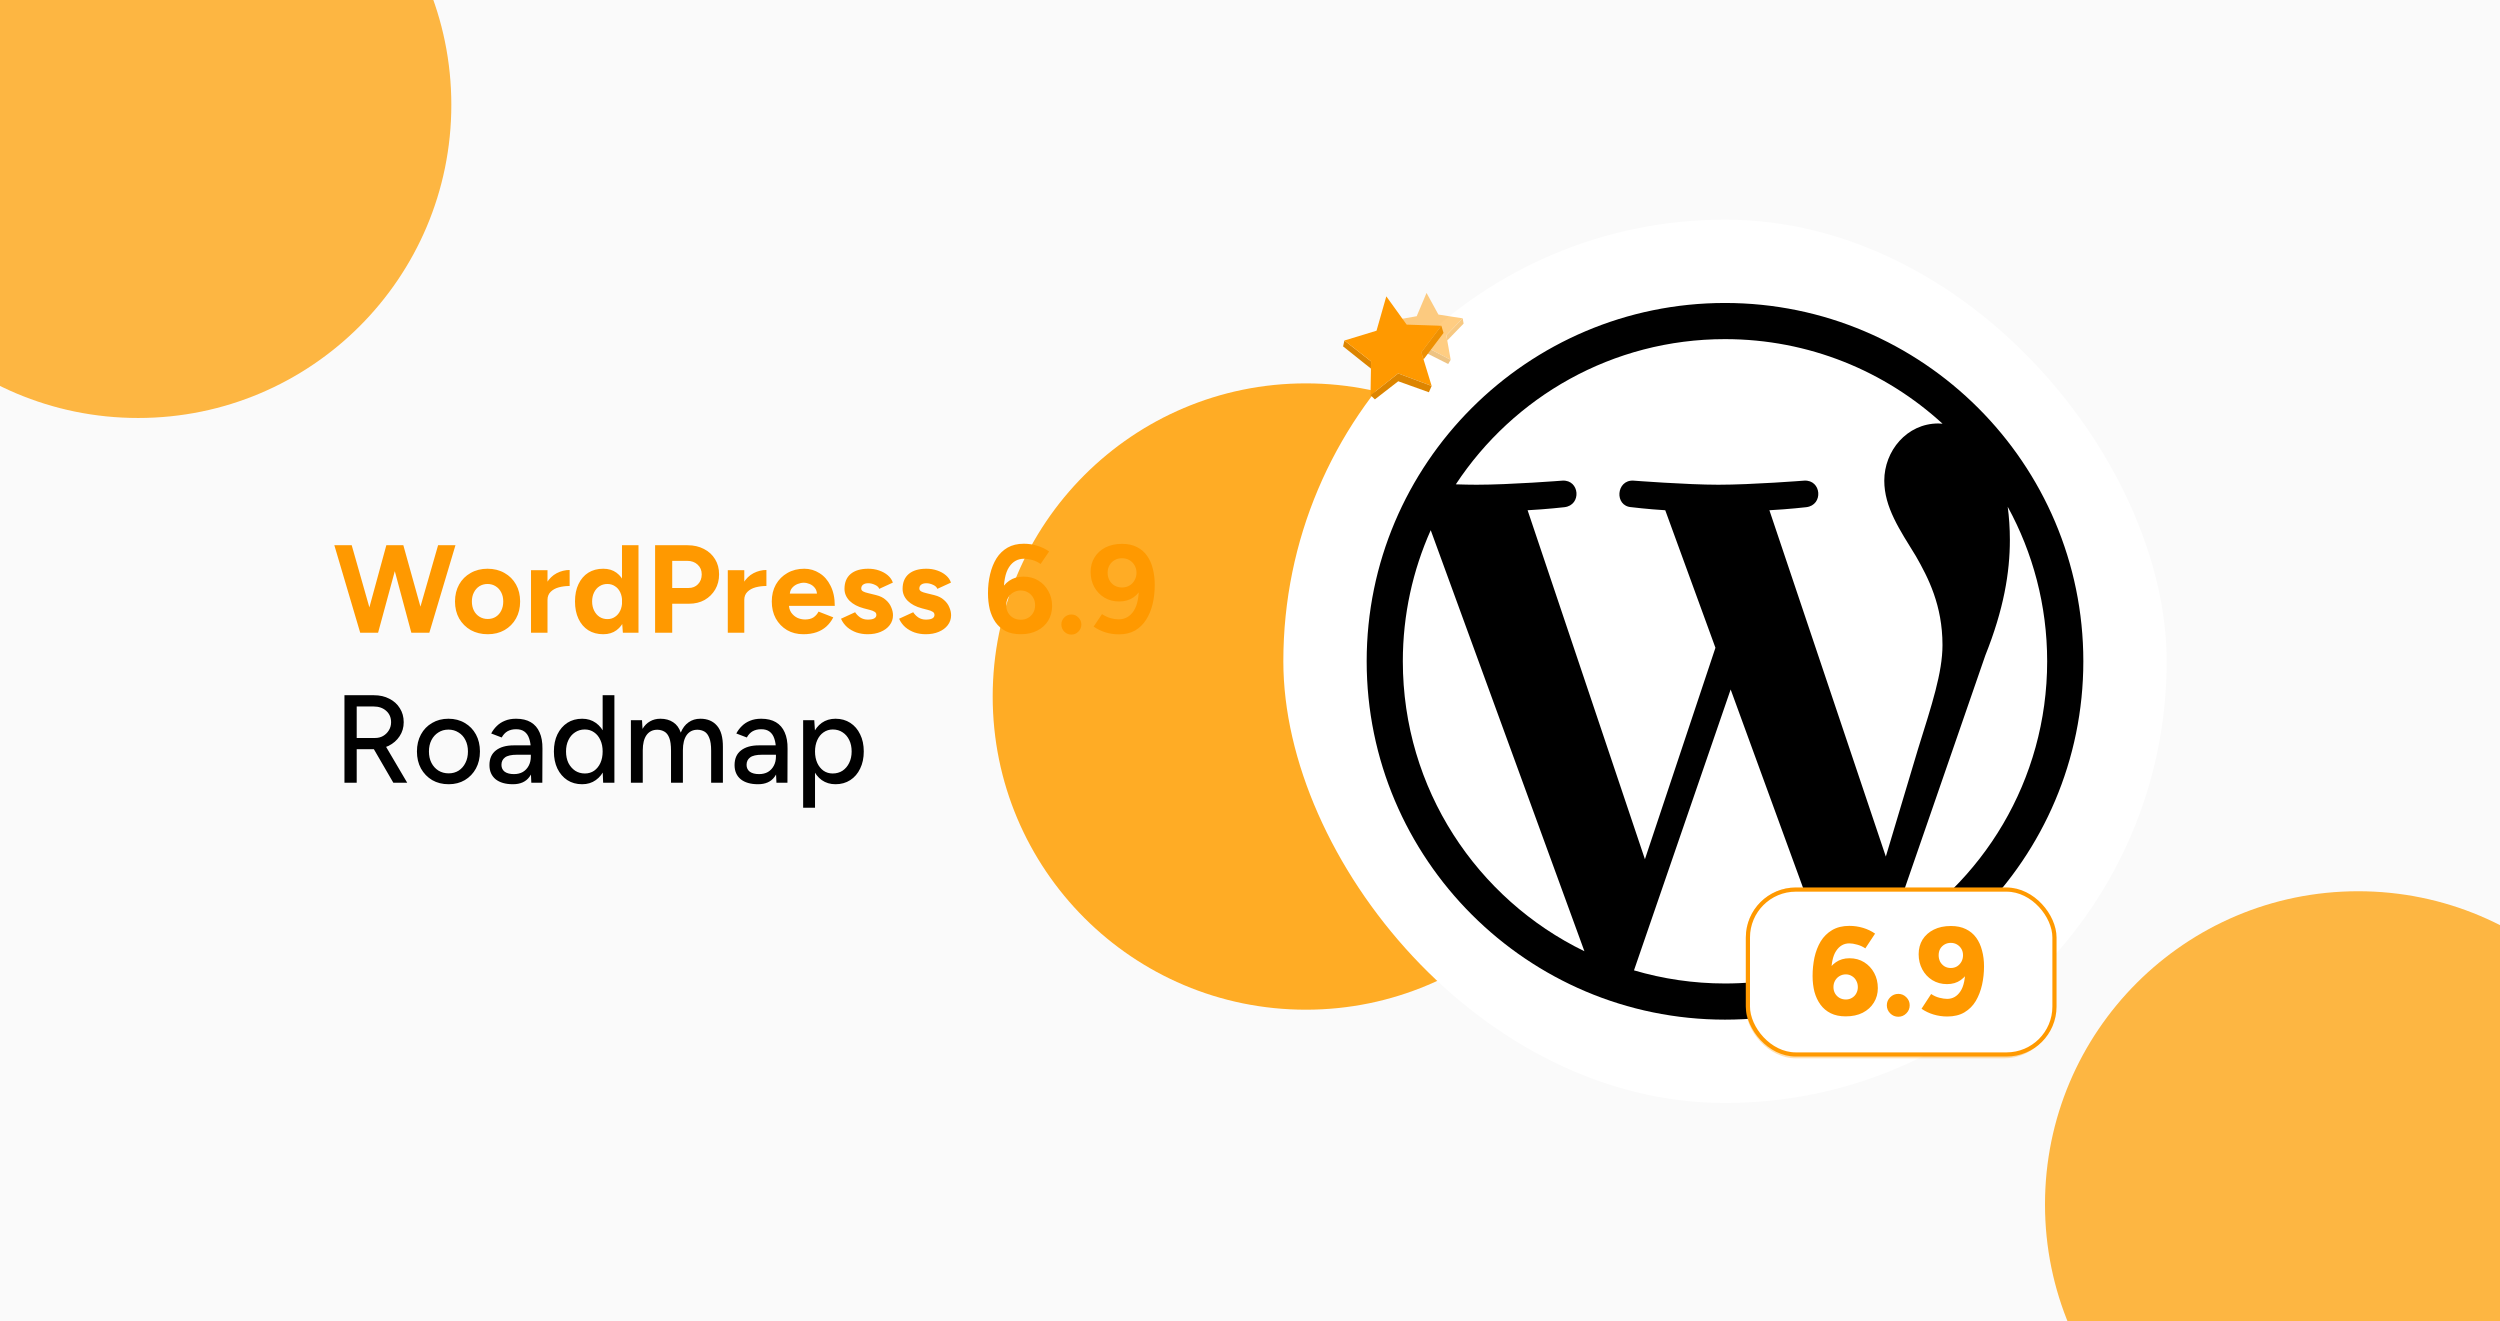
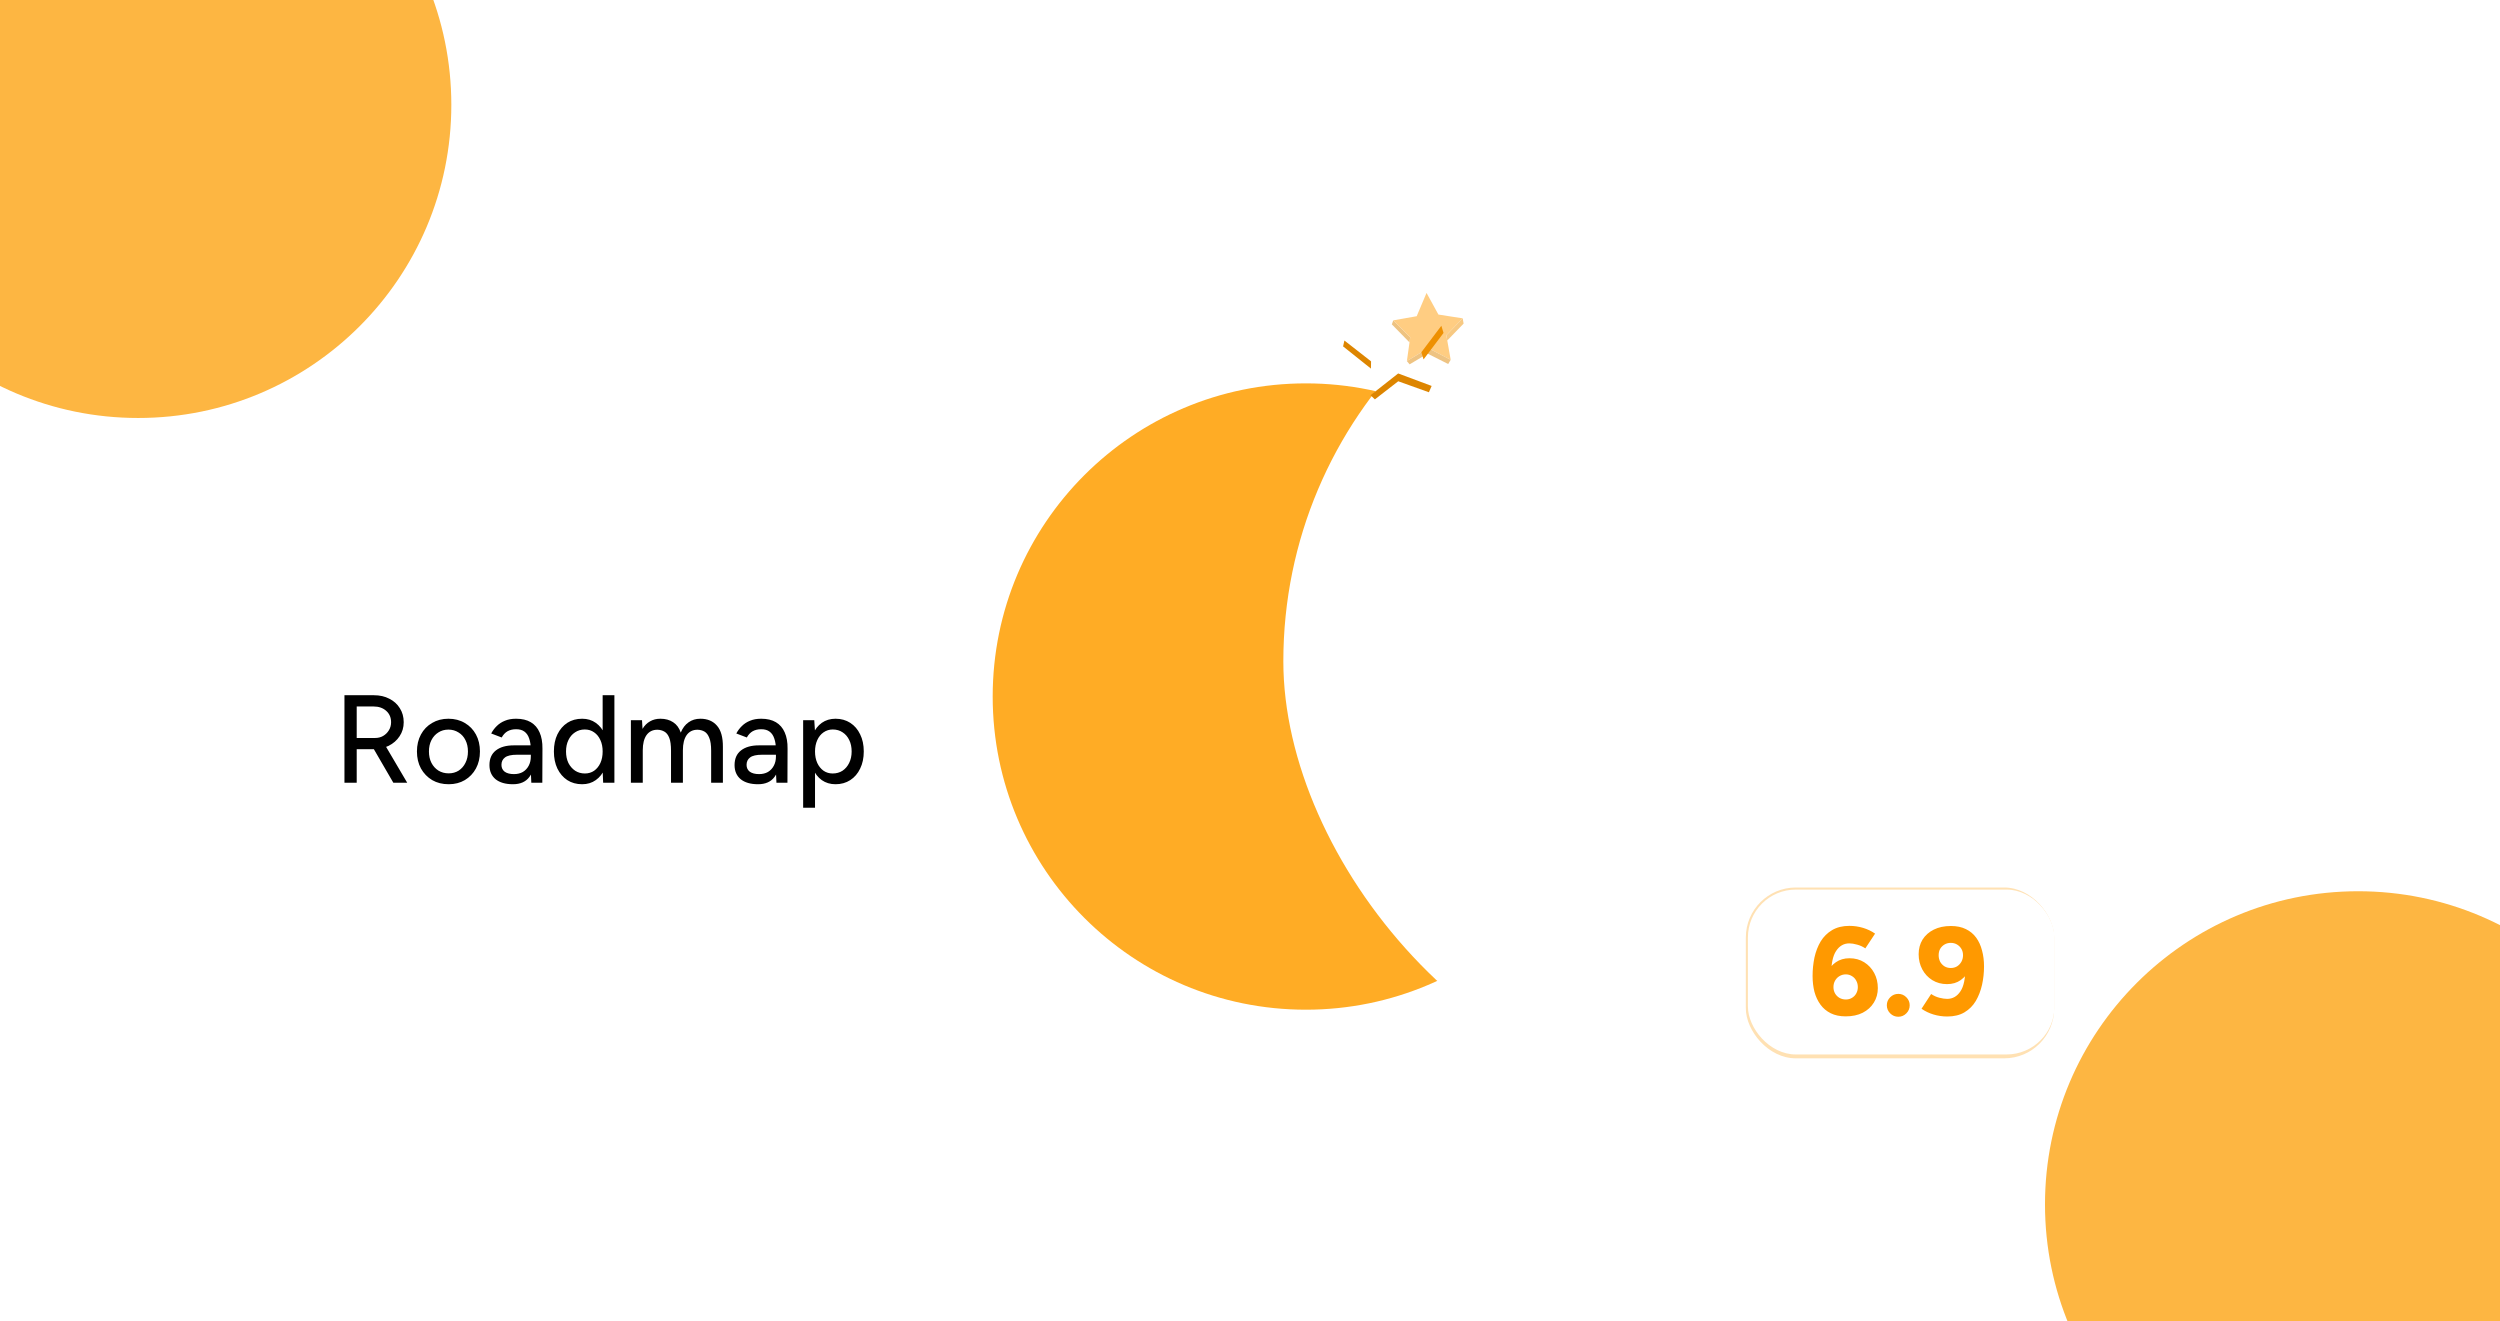
<svg xmlns="http://www.w3.org/2000/svg" width="350" height="185" viewBox="0 0 350 185" fill="none">
  <g clip-path="url(#clip0_2158_289)">
-     <rect width="350" height="185" fill="#FAFAFA" />
    <g filter="url(#filter0_f_2158_289)">
      <circle cx="19.343" cy="14.675" r="43.843" fill="#FDB642" />
    </g>
    <g filter="url(#filter1_f_2158_289)">
      <circle cx="182.819" cy="97.515" r="43.843" fill="#FFAC25" />
    </g>
    <g filter="url(#filter2_f_2158_289)">
      <circle cx="330.142" cy="168.617" r="43.843" fill="#FDB642" />
    </g>
-     <path d="M57.814 88.582L61.332 76.332H63.764L60.107 88.582H57.814ZM50.429 88.582L46.807 76.332H49.239L52.722 88.582H50.429ZM50.744 88.582L54.087 76.332H56.257L52.932 88.582H50.744ZM57.587 88.582L54.297 76.332H56.467L59.879 88.582H57.587ZM68.285 88.792C67.399 88.792 66.605 88.6 65.905 88.215C65.217 87.818 64.675 87.275 64.278 86.587C63.893 85.899 63.7 85.105 63.7 84.207C63.7 83.309 63.893 82.515 64.278 81.827C64.663 81.139 65.2 80.602 65.888 80.217C66.576 79.82 67.364 79.622 68.25 79.622C69.149 79.622 69.942 79.82 70.63 80.217C71.319 80.602 71.855 81.139 72.24 81.827C72.625 82.515 72.818 83.309 72.818 84.207C72.818 85.105 72.625 85.899 72.24 86.587C71.855 87.275 71.319 87.818 70.63 88.215C69.954 88.6 69.172 88.792 68.285 88.792ZM68.285 86.657C68.717 86.657 69.096 86.552 69.423 86.342C69.75 86.132 70 85.846 70.175 85.484C70.362 85.111 70.455 84.685 70.455 84.207C70.455 83.729 70.362 83.309 70.175 82.947C69.989 82.574 69.726 82.282 69.388 82.072C69.061 81.862 68.682 81.757 68.25 81.757C67.83 81.757 67.451 81.862 67.113 82.072C66.786 82.282 66.53 82.574 66.343 82.947C66.156 83.309 66.063 83.729 66.063 84.207C66.063 84.685 66.156 85.111 66.343 85.484C66.53 85.846 66.792 86.132 67.13 86.342C67.469 86.552 67.854 86.657 68.285 86.657ZM75.969 83.98C75.969 83.034 76.15 82.253 76.511 81.635C76.885 81.016 77.357 80.555 77.929 80.252C78.512 79.949 79.119 79.797 79.749 79.797V82.037C79.212 82.037 78.705 82.101 78.226 82.23C77.76 82.358 77.38 82.568 77.089 82.859C76.797 83.151 76.651 83.525 76.651 83.98H75.969ZM74.341 88.582V79.832H76.651V88.582H74.341ZM87.202 88.582L87.08 86.954V76.332H89.39V88.582H87.202ZM84.455 88.792C83.65 88.792 82.95 88.605 82.355 88.232C81.771 87.859 81.316 87.328 80.99 86.639C80.663 85.951 80.5 85.14 80.5 84.207C80.5 83.262 80.663 82.451 80.99 81.775C81.316 81.086 81.771 80.555 82.355 80.182C82.95 79.809 83.65 79.622 84.455 79.622C85.19 79.622 85.808 79.809 86.31 80.182C86.823 80.555 87.214 81.086 87.482 81.775C87.751 82.451 87.885 83.262 87.885 84.207C87.885 85.14 87.751 85.951 87.482 86.639C87.214 87.328 86.823 87.859 86.31 88.232C85.808 88.605 85.19 88.792 84.455 88.792ZM85.05 86.674C85.446 86.674 85.796 86.57 86.1 86.359C86.415 86.15 86.66 85.858 86.835 85.484C87.01 85.111 87.097 84.685 87.097 84.207C87.097 83.729 87.01 83.303 86.835 82.93C86.66 82.556 86.415 82.27 86.1 82.072C85.796 81.862 85.441 81.757 85.032 81.757C84.612 81.757 84.245 81.862 83.93 82.072C83.615 82.27 83.364 82.556 83.177 82.93C82.991 83.303 82.897 83.729 82.897 84.207C82.897 84.685 82.991 85.111 83.177 85.484C83.364 85.858 83.615 86.15 83.93 86.359C84.256 86.57 84.63 86.674 85.05 86.674ZM91.713 88.582V76.332H96.263C97.126 76.332 97.89 76.507 98.555 76.857C99.22 77.195 99.739 77.674 100.112 78.292C100.486 78.899 100.672 79.605 100.672 80.409C100.672 81.203 100.492 81.909 100.13 82.527C99.768 83.145 99.272 83.635 98.642 83.997C98.013 84.347 97.283 84.522 96.455 84.522H94.11V88.582H91.713ZM94.11 82.317H96.403C96.939 82.317 97.377 82.142 97.715 81.792C98.065 81.43 98.24 80.969 98.24 80.409C98.24 79.85 98.047 79.394 97.662 79.044C97.289 78.695 96.805 78.519 96.21 78.519H94.11V82.317ZM103.518 83.98C103.518 83.034 103.699 82.253 104.06 81.635C104.434 81.016 104.906 80.555 105.478 80.252C106.061 79.949 106.668 79.797 107.298 79.797V82.037C106.761 82.037 106.254 82.101 105.775 82.23C105.309 82.358 104.929 82.568 104.638 82.859C104.346 83.151 104.2 83.525 104.2 83.98H103.518ZM101.89 88.582V79.832H104.2V88.582H101.89ZM112.476 88.792C111.613 88.792 110.849 88.6 110.184 88.215C109.519 87.818 108.994 87.275 108.609 86.587C108.235 85.899 108.049 85.105 108.049 84.207C108.049 83.309 108.241 82.515 108.626 81.827C109.023 81.139 109.559 80.602 110.236 80.217C110.924 79.82 111.712 79.622 112.599 79.622C113.369 79.622 114.074 79.826 114.716 80.234C115.369 80.631 115.889 81.22 116.274 82.002C116.67 82.772 116.869 83.711 116.869 84.82H110.236L110.446 84.609C110.446 85.041 110.551 85.42 110.761 85.747C110.983 86.062 111.263 86.307 111.601 86.482C111.951 86.645 112.324 86.727 112.721 86.727C113.199 86.727 113.59 86.628 113.894 86.43C114.197 86.219 114.43 85.951 114.594 85.624L116.659 86.43C116.414 86.919 116.093 87.345 115.696 87.707C115.311 88.057 114.85 88.325 114.314 88.512C113.777 88.699 113.164 88.792 112.476 88.792ZM110.569 83.314L110.359 83.105H114.576L114.384 83.314C114.384 82.894 114.284 82.562 114.086 82.317C113.888 82.06 113.643 81.874 113.351 81.757C113.071 81.64 112.797 81.582 112.529 81.582C112.26 81.582 111.974 81.64 111.671 81.757C111.368 81.874 111.105 82.06 110.884 82.317C110.674 82.562 110.569 82.894 110.569 83.314ZM121.484 88.792C120.924 88.792 120.399 88.71 119.909 88.547C119.419 88.372 118.987 88.127 118.614 87.812C118.24 87.485 117.949 87.089 117.739 86.622L119.716 85.712C119.891 85.992 120.13 86.237 120.434 86.447C120.737 86.645 121.087 86.745 121.484 86.745C121.869 86.745 122.166 86.692 122.376 86.587C122.586 86.47 122.691 86.307 122.691 86.097C122.691 85.887 122.604 85.735 122.429 85.642C122.265 85.537 122.038 85.45 121.746 85.379L120.941 85.169C120.101 84.948 119.436 84.598 118.946 84.12C118.468 83.629 118.229 83.07 118.229 82.439C118.229 81.541 118.514 80.847 119.086 80.357C119.669 79.867 120.492 79.622 121.554 79.622C122.102 79.622 122.609 79.704 123.076 79.867C123.554 80.03 123.963 80.258 124.301 80.549C124.639 80.841 124.873 81.18 125.001 81.564L123.094 82.439C123.012 82.206 122.814 82.019 122.499 81.879C122.184 81.728 121.869 81.652 121.554 81.652C121.239 81.652 120.994 81.722 120.819 81.862C120.655 81.99 120.574 82.171 120.574 82.404C120.574 82.556 120.655 82.684 120.819 82.79C120.982 82.883 121.215 82.965 121.519 83.034L122.656 83.314C123.228 83.454 123.683 83.682 124.021 83.997C124.371 84.3 124.622 84.644 124.774 85.029C124.937 85.403 125.019 85.77 125.019 86.132C125.019 86.657 124.861 87.124 124.546 87.532C124.243 87.929 123.823 88.238 123.286 88.46C122.761 88.681 122.16 88.792 121.484 88.792ZM129.618 88.792C129.058 88.792 128.533 88.71 128.043 88.547C127.553 88.372 127.122 88.127 126.748 87.812C126.375 87.485 126.083 87.089 125.873 86.622L127.851 85.712C128.026 85.992 128.265 86.237 128.568 86.447C128.872 86.645 129.222 86.745 129.618 86.745C130.003 86.745 130.301 86.692 130.511 86.587C130.721 86.47 130.826 86.307 130.826 86.097C130.826 85.887 130.738 85.735 130.563 85.642C130.4 85.537 130.172 85.45 129.881 85.379L129.076 85.169C128.236 84.948 127.571 84.598 127.081 84.12C126.602 83.629 126.363 83.07 126.363 82.439C126.363 81.541 126.649 80.847 127.221 80.357C127.804 79.867 128.627 79.622 129.688 79.622C130.237 79.622 130.744 79.704 131.211 79.867C131.689 80.03 132.097 80.258 132.436 80.549C132.774 80.841 133.007 81.18 133.136 81.564L131.228 82.439C131.147 82.206 130.948 82.019 130.633 81.879C130.318 81.728 130.003 81.652 129.688 81.652C129.373 81.652 129.128 81.722 128.953 81.862C128.79 81.99 128.708 82.171 128.708 82.404C128.708 82.556 128.79 82.684 128.953 82.79C129.117 82.883 129.35 82.965 129.653 83.034L130.791 83.314C131.362 83.454 131.817 83.682 132.156 83.997C132.506 84.3 132.757 84.644 132.908 85.029C133.072 85.403 133.153 85.77 133.153 86.132C133.153 86.657 132.996 87.124 132.681 87.532C132.377 87.929 131.957 88.238 131.421 88.46C130.896 88.681 130.295 88.792 129.618 88.792ZM142.903 88.792C142.074 88.792 141.368 88.646 140.785 88.355C140.213 88.051 139.741 87.637 139.368 87.112C139.006 86.587 138.738 85.98 138.563 85.292C138.399 84.592 138.318 83.84 138.318 83.034C138.318 82.101 138.417 81.22 138.615 80.392C138.813 79.552 139.111 78.811 139.508 78.169C139.916 77.528 140.435 77.026 141.065 76.665C141.695 76.303 142.453 76.122 143.34 76.122C143.982 76.122 144.606 76.215 145.213 76.402C145.831 76.589 146.385 76.857 146.875 77.207L145.685 78.957C145.323 78.7 144.933 78.514 144.513 78.397C144.104 78.28 143.725 78.222 143.375 78.222C142.477 78.222 141.771 78.619 141.258 79.412C140.744 80.205 140.499 81.46 140.523 83.174L140.05 82.842C140.318 82.2 140.733 81.687 141.293 81.302C141.853 80.917 142.518 80.725 143.288 80.725C144.069 80.725 144.758 80.905 145.353 81.267C145.959 81.629 146.432 82.124 146.77 82.754C147.12 83.373 147.295 84.067 147.295 84.837C147.295 85.595 147.114 86.278 146.753 86.885C146.391 87.48 145.878 87.946 145.213 88.284C144.559 88.623 143.789 88.792 142.903 88.792ZM142.903 86.762C143.288 86.762 143.632 86.674 143.935 86.499C144.238 86.325 144.478 86.085 144.653 85.782C144.828 85.479 144.915 85.129 144.915 84.732C144.915 84.335 144.828 83.985 144.653 83.682C144.478 83.367 144.238 83.122 143.935 82.947C143.632 82.76 143.288 82.667 142.903 82.667C142.518 82.667 142.168 82.76 141.853 82.947C141.549 83.122 141.31 83.367 141.135 83.682C140.96 83.985 140.873 84.335 140.873 84.732C140.873 85.129 140.96 85.479 141.135 85.782C141.31 86.085 141.549 86.325 141.853 86.499C142.168 86.674 142.518 86.762 142.903 86.762ZM149.991 88.844C149.606 88.844 149.274 88.704 148.994 88.424C148.726 88.144 148.591 87.812 148.591 87.427C148.591 87.054 148.726 86.727 148.994 86.447C149.274 86.167 149.606 86.027 149.991 86.027C150.376 86.027 150.703 86.167 150.971 86.447C151.251 86.727 151.391 87.054 151.391 87.427C151.391 87.812 151.251 88.144 150.971 88.424C150.703 88.704 150.376 88.844 149.991 88.844ZM157.08 76.139C157.908 76.139 158.608 76.291 159.18 76.594C159.763 76.886 160.236 77.294 160.597 77.82C160.971 78.344 161.239 78.957 161.402 79.657C161.577 80.345 161.665 81.086 161.665 81.879C161.665 82.825 161.566 83.717 161.367 84.557C161.169 85.385 160.866 86.12 160.457 86.762C160.061 87.392 159.547 87.894 158.917 88.267C158.287 88.629 157.529 88.809 156.642 88.809C156.001 88.809 155.371 88.716 154.752 88.529C154.146 88.331 153.597 88.063 153.107 87.725L154.28 85.975C154.653 86.219 155.044 86.406 155.452 86.534C155.872 86.651 156.251 86.71 156.59 86.71C157.5 86.71 158.211 86.313 158.725 85.519C159.25 84.715 159.489 83.46 159.442 81.757L159.932 82.072C159.664 82.714 159.25 83.233 158.69 83.629C158.13 84.014 157.459 84.207 156.677 84.207C155.907 84.207 155.219 84.026 154.612 83.665C154.006 83.291 153.533 82.795 153.195 82.177C152.856 81.559 152.687 80.859 152.687 80.077C152.687 79.307 152.868 78.63 153.23 78.047C153.591 77.452 154.099 76.985 154.752 76.647C155.417 76.309 156.193 76.139 157.08 76.139ZM157.08 78.152C156.695 78.152 156.351 78.24 156.047 78.415C155.744 78.59 155.505 78.829 155.33 79.132C155.155 79.435 155.067 79.785 155.067 80.182C155.067 80.579 155.155 80.934 155.33 81.249C155.505 81.564 155.744 81.809 156.047 81.984C156.351 82.159 156.695 82.247 157.08 82.247C157.465 82.247 157.809 82.159 158.112 81.984C158.416 81.809 158.655 81.564 158.83 81.249C159.016 80.934 159.11 80.579 159.11 80.182C159.11 79.785 159.016 79.435 158.83 79.132C158.655 78.829 158.416 78.59 158.112 78.415C157.809 78.24 157.465 78.152 157.08 78.152Z" fill="#FF9900" />
    <path d="M48.224 109.582V97.332H52.354C53.171 97.332 53.888 97.495 54.507 97.822C55.137 98.137 55.627 98.58 55.977 99.152C56.338 99.712 56.519 100.365 56.519 101.112C56.519 101.847 56.327 102.5 55.942 103.072C55.568 103.644 55.055 104.093 54.402 104.42C53.748 104.735 53.013 104.892 52.197 104.892H49.939V109.582H48.224ZM55.067 109.582L52.162 104.577L53.527 103.667L57.009 109.582H55.067ZM49.939 103.317H52.512C52.932 103.317 53.305 103.224 53.632 103.037C53.97 102.839 54.238 102.576 54.437 102.25C54.647 101.911 54.752 101.532 54.752 101.112C54.752 100.459 54.524 99.928 54.069 99.519C53.614 99.111 53.025 98.907 52.302 98.907H49.939V103.317ZM62.817 109.792C61.942 109.792 61.172 109.6 60.507 109.215C59.842 108.818 59.317 108.275 58.932 107.587C58.558 106.899 58.372 106.105 58.372 105.207C58.372 104.309 58.558 103.515 58.932 102.827C59.305 102.139 59.824 101.602 60.489 101.217C61.154 100.82 61.918 100.622 62.782 100.622C63.645 100.622 64.409 100.82 65.074 101.217C65.739 101.602 66.258 102.139 66.632 102.827C67.005 103.515 67.192 104.309 67.192 105.207C67.192 106.105 67.005 106.899 66.632 107.587C66.258 108.275 65.739 108.818 65.074 109.215C64.421 109.6 63.668 109.792 62.817 109.792ZM62.817 108.27C63.342 108.27 63.808 108.141 64.217 107.885C64.625 107.616 64.94 107.255 65.162 106.8C65.395 106.345 65.512 105.814 65.512 105.207C65.512 104.6 65.395 104.07 65.162 103.615C64.94 103.16 64.619 102.804 64.199 102.547C63.779 102.279 63.307 102.145 62.782 102.145C62.245 102.145 61.773 102.279 61.364 102.547C60.956 102.804 60.635 103.16 60.402 103.615C60.168 104.07 60.052 104.6 60.052 105.207C60.052 105.814 60.168 106.345 60.402 106.8C60.635 107.255 60.962 107.616 61.382 107.885C61.802 108.141 62.28 108.27 62.817 108.27ZM74.385 109.582L74.316 108.06V105.015C74.316 104.373 74.24 103.836 74.088 103.405C73.948 102.973 73.726 102.646 73.423 102.425C73.131 102.203 72.74 102.092 72.251 102.092C71.796 102.092 71.399 102.185 71.061 102.372C70.734 102.559 70.46 102.85 70.238 103.247L68.768 102.687C68.978 102.29 69.24 101.94 69.555 101.637C69.871 101.322 70.25 101.077 70.693 100.902C71.136 100.715 71.656 100.622 72.251 100.622C73.079 100.622 73.767 100.785 74.316 101.112C74.864 101.439 75.272 101.911 75.54 102.53C75.82 103.148 75.955 103.912 75.943 104.822L75.925 109.582H74.385ZM71.813 109.792C70.775 109.792 69.964 109.559 69.38 109.092C68.809 108.614 68.523 107.955 68.523 107.115C68.523 106.216 68.82 105.534 69.415 105.067C70.022 104.589 70.862 104.35 71.936 104.35H74.368V105.662H72.391C71.585 105.662 71.02 105.79 70.693 106.047C70.366 106.292 70.203 106.636 70.203 107.08C70.203 107.488 70.355 107.809 70.658 108.042C70.973 108.264 71.405 108.375 71.953 108.375C72.431 108.375 72.846 108.275 73.195 108.077C73.546 107.867 73.82 107.575 74.018 107.202C74.216 106.829 74.316 106.403 74.316 105.925H74.893C74.893 107.115 74.636 108.06 74.123 108.76C73.621 109.448 72.851 109.792 71.813 109.792ZM84.442 109.582L84.371 107.955V97.332H86.016V109.582H84.442ZM81.501 109.792C80.708 109.792 80.014 109.6 79.419 109.215C78.836 108.83 78.375 108.293 78.037 107.605C77.71 106.916 77.546 106.117 77.546 105.207C77.546 104.285 77.71 103.486 78.037 102.81C78.375 102.121 78.836 101.585 79.419 101.2C80.014 100.815 80.708 100.622 81.501 100.622C82.237 100.622 82.872 100.815 83.409 101.2C83.957 101.585 84.377 102.121 84.669 102.81C84.961 103.486 85.106 104.285 85.106 105.207C85.106 106.117 84.961 106.916 84.669 107.605C84.377 108.293 83.957 108.83 83.409 109.215C82.872 109.6 82.237 109.792 81.501 109.792ZM81.886 108.287C82.376 108.287 82.808 108.159 83.181 107.902C83.555 107.634 83.847 107.272 84.056 106.817C84.266 106.35 84.371 105.814 84.371 105.207C84.371 104.6 84.266 104.07 84.056 103.615C83.847 103.148 83.555 102.786 83.181 102.53C82.808 102.261 82.371 102.127 81.869 102.127C81.356 102.127 80.901 102.261 80.504 102.53C80.107 102.786 79.798 103.148 79.576 103.615C79.355 104.07 79.244 104.6 79.244 105.207C79.244 105.814 79.355 106.35 79.576 106.817C79.81 107.272 80.125 107.634 80.522 107.902C80.918 108.159 81.373 108.287 81.886 108.287ZM88.325 109.582V100.832H89.882L89.952 102.04C90.232 101.573 90.582 101.223 91.002 100.99C91.422 100.745 91.906 100.622 92.455 100.622C93.155 100.622 93.75 100.785 94.24 101.112C94.73 101.427 95.085 101.911 95.307 102.565C95.564 101.935 95.925 101.456 96.392 101.13C96.859 100.791 97.413 100.622 98.055 100.622C99.046 100.622 99.822 100.949 100.382 101.602C100.942 102.244 101.216 103.235 101.205 104.577V109.582H99.56V105.102C99.56 104.309 99.472 103.708 99.297 103.3C99.134 102.88 98.912 102.588 98.632 102.425C98.352 102.261 98.025 102.174 97.652 102.162C96.999 102.162 96.491 102.413 96.13 102.915C95.78 103.416 95.605 104.122 95.605 105.032V109.582H93.942V105.102C93.942 104.309 93.86 103.708 93.697 103.3C93.534 102.88 93.306 102.588 93.015 102.425C92.735 102.261 92.408 102.174 92.035 102.162C91.381 102.162 90.874 102.413 90.512 102.915C90.162 103.416 89.987 104.122 89.987 105.032V109.582H88.325ZM108.702 109.582L108.632 108.06V105.015C108.632 104.373 108.556 103.836 108.404 103.405C108.264 102.973 108.043 102.646 107.739 102.425C107.448 102.203 107.057 102.092 106.567 102.092C106.112 102.092 105.715 102.185 105.377 102.372C105.05 102.559 104.776 102.85 104.554 103.247L103.084 102.687C103.294 102.29 103.557 101.94 103.872 101.637C104.187 101.322 104.566 101.077 105.009 100.902C105.453 100.715 105.972 100.622 106.567 100.622C107.395 100.622 108.084 100.785 108.632 101.112C109.18 101.439 109.589 101.911 109.857 102.53C110.137 103.148 110.271 103.912 110.259 104.822L110.242 109.582H108.702ZM106.129 109.792C105.091 109.792 104.28 109.559 103.697 109.092C103.125 108.614 102.839 107.955 102.839 107.115C102.839 106.216 103.137 105.534 103.732 105.067C104.339 104.589 105.179 104.35 106.252 104.35H108.684V105.662H106.707C105.902 105.662 105.336 105.79 105.009 106.047C104.683 106.292 104.519 106.636 104.519 107.08C104.519 107.488 104.671 107.809 104.974 108.042C105.289 108.264 105.721 108.375 106.269 108.375C106.748 108.375 107.162 108.275 107.512 108.077C107.862 107.867 108.136 107.575 108.334 107.202C108.533 106.829 108.632 106.403 108.632 105.925H109.209C109.209 107.115 108.953 108.06 108.439 108.76C107.938 109.448 107.168 109.792 106.129 109.792ZM112.44 113.082V100.832H113.998L114.103 102.442V113.082H112.44ZM116.973 109.792C116.238 109.792 115.596 109.6 115.048 109.215C114.511 108.83 114.097 108.293 113.805 107.605C113.514 106.916 113.368 106.117 113.368 105.207C113.368 104.285 113.514 103.486 113.805 102.81C114.097 102.121 114.511 101.585 115.048 101.2C115.596 100.815 116.238 100.622 116.973 100.622C117.755 100.622 118.443 100.815 119.038 101.2C119.633 101.585 120.094 102.121 120.42 102.81C120.759 103.486 120.928 104.285 120.928 105.207C120.928 106.117 120.759 106.916 120.42 107.605C120.094 108.293 119.633 108.83 119.038 109.215C118.443 109.6 117.755 109.792 116.973 109.792ZM116.57 108.287C117.095 108.287 117.556 108.159 117.953 107.902C118.35 107.634 118.659 107.272 118.88 106.817C119.114 106.35 119.23 105.814 119.23 105.207C119.23 104.6 119.12 104.07 118.898 103.615C118.676 103.148 118.367 102.786 117.97 102.53C117.574 102.261 117.113 102.127 116.588 102.127C116.11 102.127 115.678 102.261 115.293 102.53C114.92 102.786 114.628 103.148 114.418 103.615C114.208 104.081 114.103 104.612 114.103 105.207C114.103 105.814 114.208 106.35 114.418 106.817C114.628 107.272 114.92 107.634 115.293 107.902C115.666 108.159 116.092 108.287 116.57 108.287Z" fill="black" />
    <rect x="179.667" y="30.75" width="123.667" height="123.667" rx="61.833" fill="white" />
-     <path d="M281.079 70.943C284.599 77.367 286.603 84.739 286.603 92.581C286.603 109.221 277.585 123.749 264.176 131.567L277.952 91.736C280.525 85.301 281.382 80.156 281.382 75.581C281.382 73.921 281.272 72.379 281.079 70.943ZM247.716 71.434C250.431 71.291 252.878 71.006 252.878 71.006C255.308 70.718 255.022 67.146 252.59 67.288C252.59 67.288 245.284 67.862 240.568 67.862C236.137 67.862 228.69 67.288 228.69 67.288C226.257 67.146 225.972 70.862 228.403 71.006C228.403 71.006 230.704 71.291 233.135 71.434L240.161 90.688L230.289 120.291L213.865 71.434C216.583 71.291 219.027 71.006 219.027 71.006C221.455 70.718 221.169 67.146 218.738 67.288C218.738 67.288 211.434 67.862 206.718 67.862C205.871 67.862 204.874 67.841 203.815 67.807C211.88 55.563 225.742 47.478 241.5 47.478C253.242 47.478 263.933 51.967 271.957 59.32C271.763 59.308 271.573 59.284 271.373 59.284C266.943 59.284 263.799 63.143 263.799 67.288C263.799 71.006 265.944 74.15 268.229 77.867C269.945 80.871 271.948 84.73 271.948 90.306C271.948 94.166 270.463 98.646 268.516 104.887L264.016 119.919L247.716 71.434ZM241.5 137.688C237.072 137.688 232.8 137.039 228.758 135.85L242.292 96.526L256.155 134.509C256.246 134.732 256.358 134.938 256.478 135.131C251.79 136.781 246.752 137.688 241.5 137.688ZM196.396 92.581C196.396 86.042 197.799 79.834 200.302 74.225L221.818 133.174C206.77 125.864 196.396 110.434 196.396 92.581ZM241.5 42.416C213.838 42.416 191.334 64.92 191.334 92.581C191.334 120.243 213.838 142.75 241.5 142.75C269.161 142.75 291.667 120.243 291.667 92.581C291.667 64.92 269.161 42.416 241.5 42.416Z" fill="black" />
    <g opacity="0.49">
      <path d="M197.33 47.935L197.43 47.222L195.058 44.849L194.856 45.412L197.33 47.935Z" fill="#DD8500" />
      <path d="M198.337 44.27L195.058 44.849L197.43 47.222L197.33 47.935L196.964 50.549L199.952 48.739L203.095 50.373L202.618 47.666L202.489 46.934L204.777 44.569L201.377 44.036L199.716 41.009L198.337 44.27Z" fill="#FF9900" />
      <path d="M204.777 44.569L202.489 46.934L202.618 47.666L204.906 45.3L204.777 44.569Z" fill="#EE9002" />
      <path d="M203.095 50.373L199.952 48.739L196.964 50.549L197.346 51.01L199.862 49.51L202.748 50.963L203.095 50.373Z" fill="#DD8500" />
    </g>
    <g opacity="0.3" filter="url(#filter3_f_2158_289)">
      <rect x="244.417" y="124.25" width="43.167" height="23.917" rx="7" fill="#FF9900" />
    </g>
    <rect x="244.708" y="124.542" width="42.917" height="23.083" rx="6.708" fill="white" />
-     <rect x="244.708" y="124.542" width="42.917" height="23.083" rx="6.708" stroke="#FF9900" stroke-width="0.583" />
    <path d="M258.399 142.292C257.582 142.292 256.882 142.146 256.299 141.855C255.716 141.563 255.237 141.16 254.864 140.647C254.491 140.134 254.211 139.539 254.024 138.862C253.849 138.174 253.762 137.433 253.762 136.64C253.762 135.753 253.849 134.89 254.024 134.05C254.211 133.21 254.502 132.457 254.899 131.792C255.307 131.127 255.838 130.602 256.492 130.217C257.157 129.82 257.962 129.622 258.907 129.622C259.572 129.622 260.213 129.715 260.832 129.902C261.45 130.089 262.01 130.357 262.512 130.707L261.147 132.772C260.785 132.527 260.4 132.352 259.992 132.247C259.583 132.13 259.222 132.072 258.907 132.072C258.137 132.072 257.518 132.428 257.052 133.14C256.585 133.84 256.357 134.965 256.369 136.517L255.809 136.185C256.077 135.578 256.48 135.088 257.017 134.715C257.553 134.341 258.189 134.155 258.924 134.155C259.706 134.155 260.394 134.341 260.989 134.715C261.584 135.088 262.051 135.59 262.389 136.22C262.727 136.85 262.897 137.555 262.897 138.337C262.897 139.095 262.71 139.772 262.337 140.367C261.975 140.962 261.456 141.435 260.779 141.785C260.114 142.123 259.321 142.292 258.399 142.292ZM258.417 139.93C258.732 139.93 259.017 139.854 259.274 139.702C259.531 139.55 259.729 139.346 259.869 139.09C260.021 138.821 260.097 138.524 260.097 138.197C260.097 137.859 260.021 137.555 259.869 137.287C259.729 137.019 259.531 136.809 259.274 136.657C259.017 136.494 258.732 136.412 258.417 136.412C258.09 136.412 257.792 136.494 257.524 136.657C257.267 136.809 257.063 137.019 256.912 137.287C256.76 137.555 256.684 137.859 256.684 138.197C256.684 138.524 256.76 138.821 256.912 139.09C257.063 139.346 257.267 139.55 257.524 139.702C257.792 139.854 258.09 139.93 258.417 139.93ZM265.766 142.345C265.322 142.345 264.943 142.187 264.628 141.872C264.313 141.557 264.156 141.178 264.156 140.735C264.156 140.303 264.313 139.93 264.628 139.615C264.943 139.3 265.322 139.142 265.766 139.142C266.197 139.142 266.571 139.3 266.886 139.615C267.201 139.93 267.358 140.303 267.358 140.735C267.358 141.178 267.201 141.557 266.886 141.872C266.571 142.187 266.197 142.345 265.766 142.345ZM273.126 129.64C273.943 129.64 274.643 129.785 275.226 130.077C275.809 130.357 276.288 130.754 276.661 131.267C277.034 131.78 277.309 132.381 277.484 133.07C277.67 133.746 277.764 134.487 277.764 135.292C277.764 136.179 277.67 137.042 277.484 137.882C277.297 138.71 277.005 139.463 276.609 140.14C276.212 140.805 275.681 141.335 275.016 141.732C274.363 142.117 273.564 142.31 272.619 142.31C271.954 142.31 271.312 142.216 270.694 142.03C270.075 141.843 269.515 141.575 269.014 141.225L270.361 139.16C270.723 139.405 271.108 139.58 271.516 139.685C271.924 139.79 272.286 139.842 272.601 139.842C273.371 139.842 273.989 139.492 274.456 138.792C274.934 138.092 275.162 136.966 275.139 135.415L275.716 135.747C275.436 136.342 275.028 136.832 274.491 137.217C273.966 137.59 273.33 137.777 272.584 137.777C271.814 137.777 271.125 137.59 270.519 137.217C269.924 136.844 269.457 136.342 269.119 135.712C268.78 135.07 268.611 134.365 268.611 133.595C268.611 132.825 268.792 132.142 269.154 131.547C269.527 130.952 270.052 130.485 270.729 130.147C271.405 129.809 272.204 129.64 273.126 129.64ZM273.109 132.002C272.782 132.002 272.49 132.078 272.234 132.23C271.977 132.381 271.773 132.585 271.621 132.842C271.481 133.099 271.411 133.396 271.411 133.735C271.411 134.061 271.481 134.365 271.621 134.645C271.773 134.913 271.977 135.129 272.234 135.292C272.49 135.444 272.782 135.52 273.109 135.52C273.435 135.52 273.727 135.444 273.984 135.292C274.24 135.129 274.444 134.913 274.596 134.645C274.748 134.365 274.824 134.061 274.824 133.735C274.824 133.396 274.748 133.099 274.596 132.842C274.444 132.585 274.24 132.381 273.984 132.23C273.727 132.078 273.435 132.002 273.109 132.002Z" fill="#FF9900" />
-     <path d="M191.933 51.606L191.95 50.59L188.217 47.672L188.032 48.497L191.933 51.606Z" fill="#DD8500" />
-     <path d="M192.713 46.298L188.217 47.672L191.95 50.59L191.933 51.606L191.87 55.332L195.745 52.283L200.431 54.032L199.296 50.319L198.989 49.316L201.789 45.608L196.932 45.447L194.084 41.49L192.713 46.298Z" fill="#FF9900" />
+     <path d="M191.933 51.606L191.95 50.59L188.217 47.672L188.032 48.497Z" fill="#DD8500" />
    <path d="M201.789 45.608L198.989 49.316L199.296 50.319L202.095 46.611L201.789 45.608Z" fill="#EE9002" />
    <path d="M200.431 54.032L195.745 52.283L191.87 55.332L192.484 55.913L195.752 53.378L200.046 54.917L200.431 54.032Z" fill="#DD8500" />
  </g>
  <defs>
    <filter id="filter0_f_2158_289" x="-219.358" y="-224.026" width="477.402" height="477.404" filterUnits="userSpaceOnUse" color-interpolation-filters="sRGB">
      <feFlood flood-opacity="0" result="BackgroundImageFix" />
      <feBlend mode="normal" in="SourceGraphic" in2="BackgroundImageFix" result="shape" />
      <feGaussianBlur stdDeviation="97.429" result="effect1_foregroundBlur_2158_289" />
    </filter>
    <filter id="filter1_f_2158_289" x="-7.168" y="-92.472" width="379.973" height="379.975" filterUnits="userSpaceOnUse" color-interpolation-filters="sRGB">
      <feFlood flood-opacity="0" result="BackgroundImageFix" />
      <feBlend mode="normal" in="SourceGraphic" in2="BackgroundImageFix" result="shape" />
      <feGaussianBlur stdDeviation="73.072" result="effect1_foregroundBlur_2158_289" />
    </filter>
    <filter id="filter2_f_2158_289" x="91.441" y="-70.085" width="477.402" height="477.404" filterUnits="userSpaceOnUse" color-interpolation-filters="sRGB">
      <feFlood flood-opacity="0" result="BackgroundImageFix" />
      <feBlend mode="normal" in="SourceGraphic" in2="BackgroundImageFix" result="shape" />
      <feGaussianBlur stdDeviation="97.429" result="effect1_foregroundBlur_2158_289" />
    </filter>
    <filter id="filter3_f_2158_289" x="230.125" y="109.958" width="71.75" height="52.501" filterUnits="userSpaceOnUse" color-interpolation-filters="sRGB">
      <feFlood flood-opacity="0" result="BackgroundImageFix" />
      <feBlend mode="normal" in="SourceGraphic" in2="BackgroundImageFix" result="shape" />
      <feGaussianBlur stdDeviation="7.146" result="effect1_foregroundBlur_2158_289" />
    </filter>
    <clipPath id="clip0_2158_289">
      <rect width="350" height="185" fill="white" />
    </clipPath>
  </defs>
</svg>